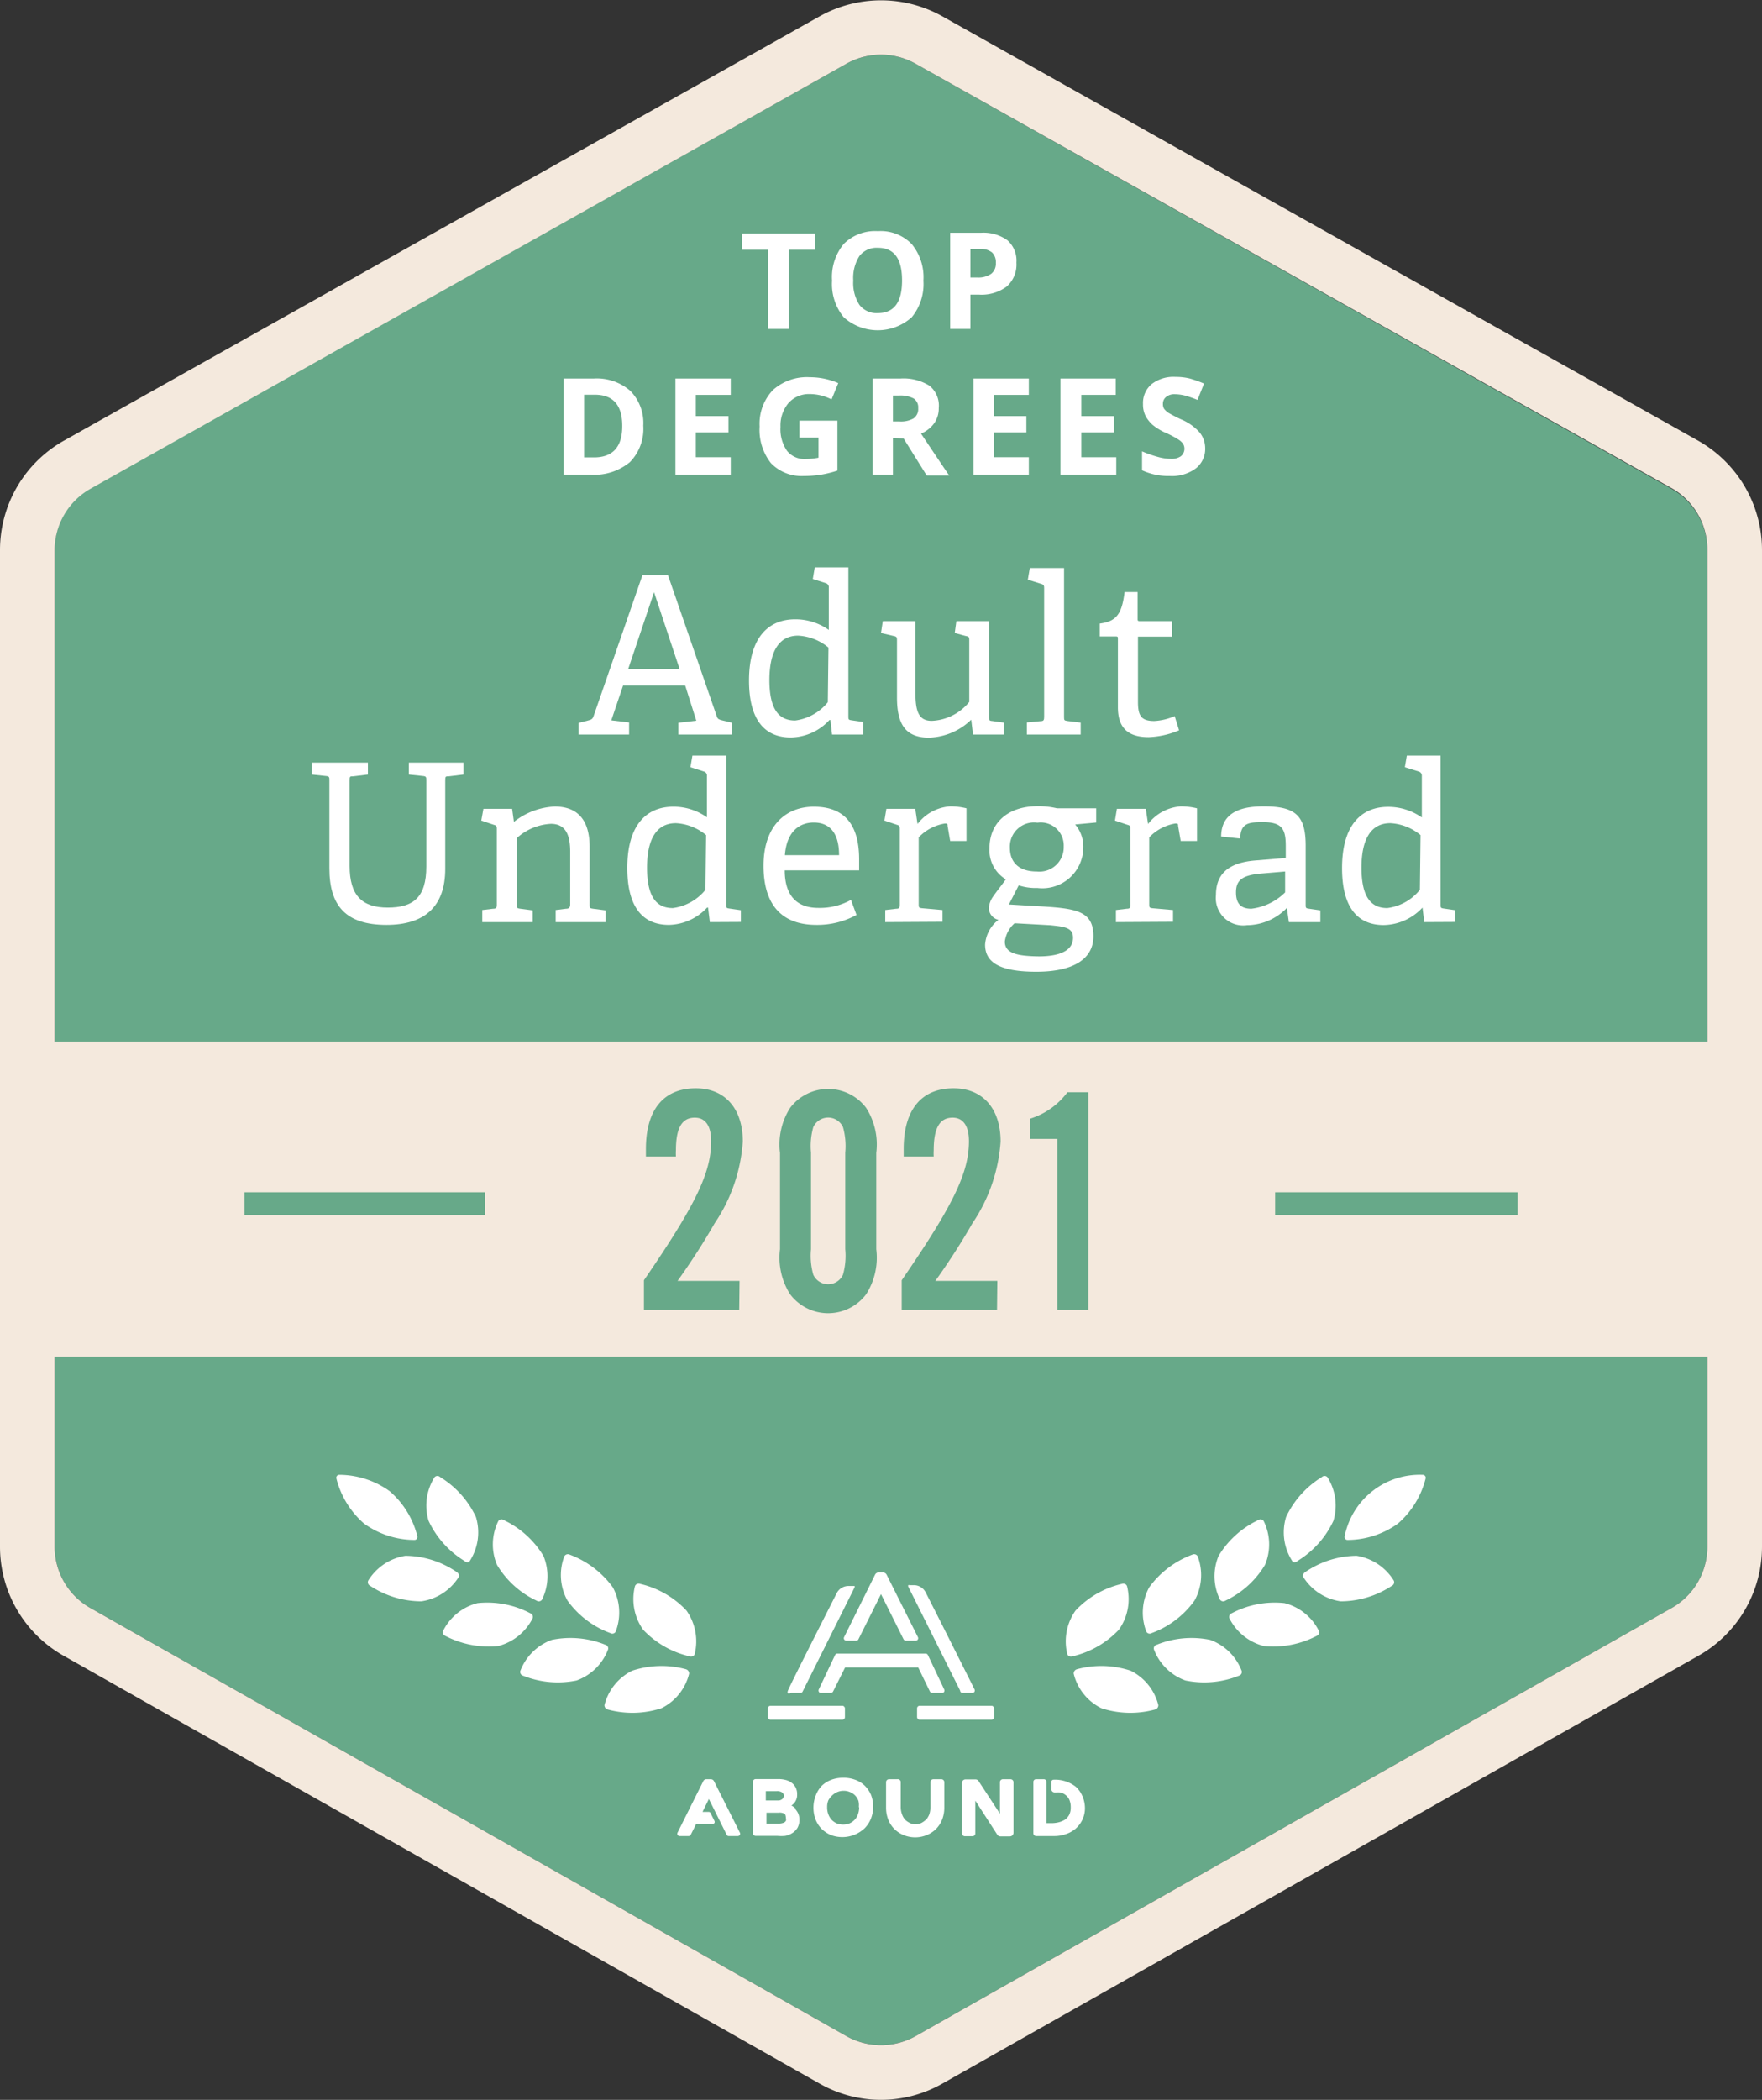
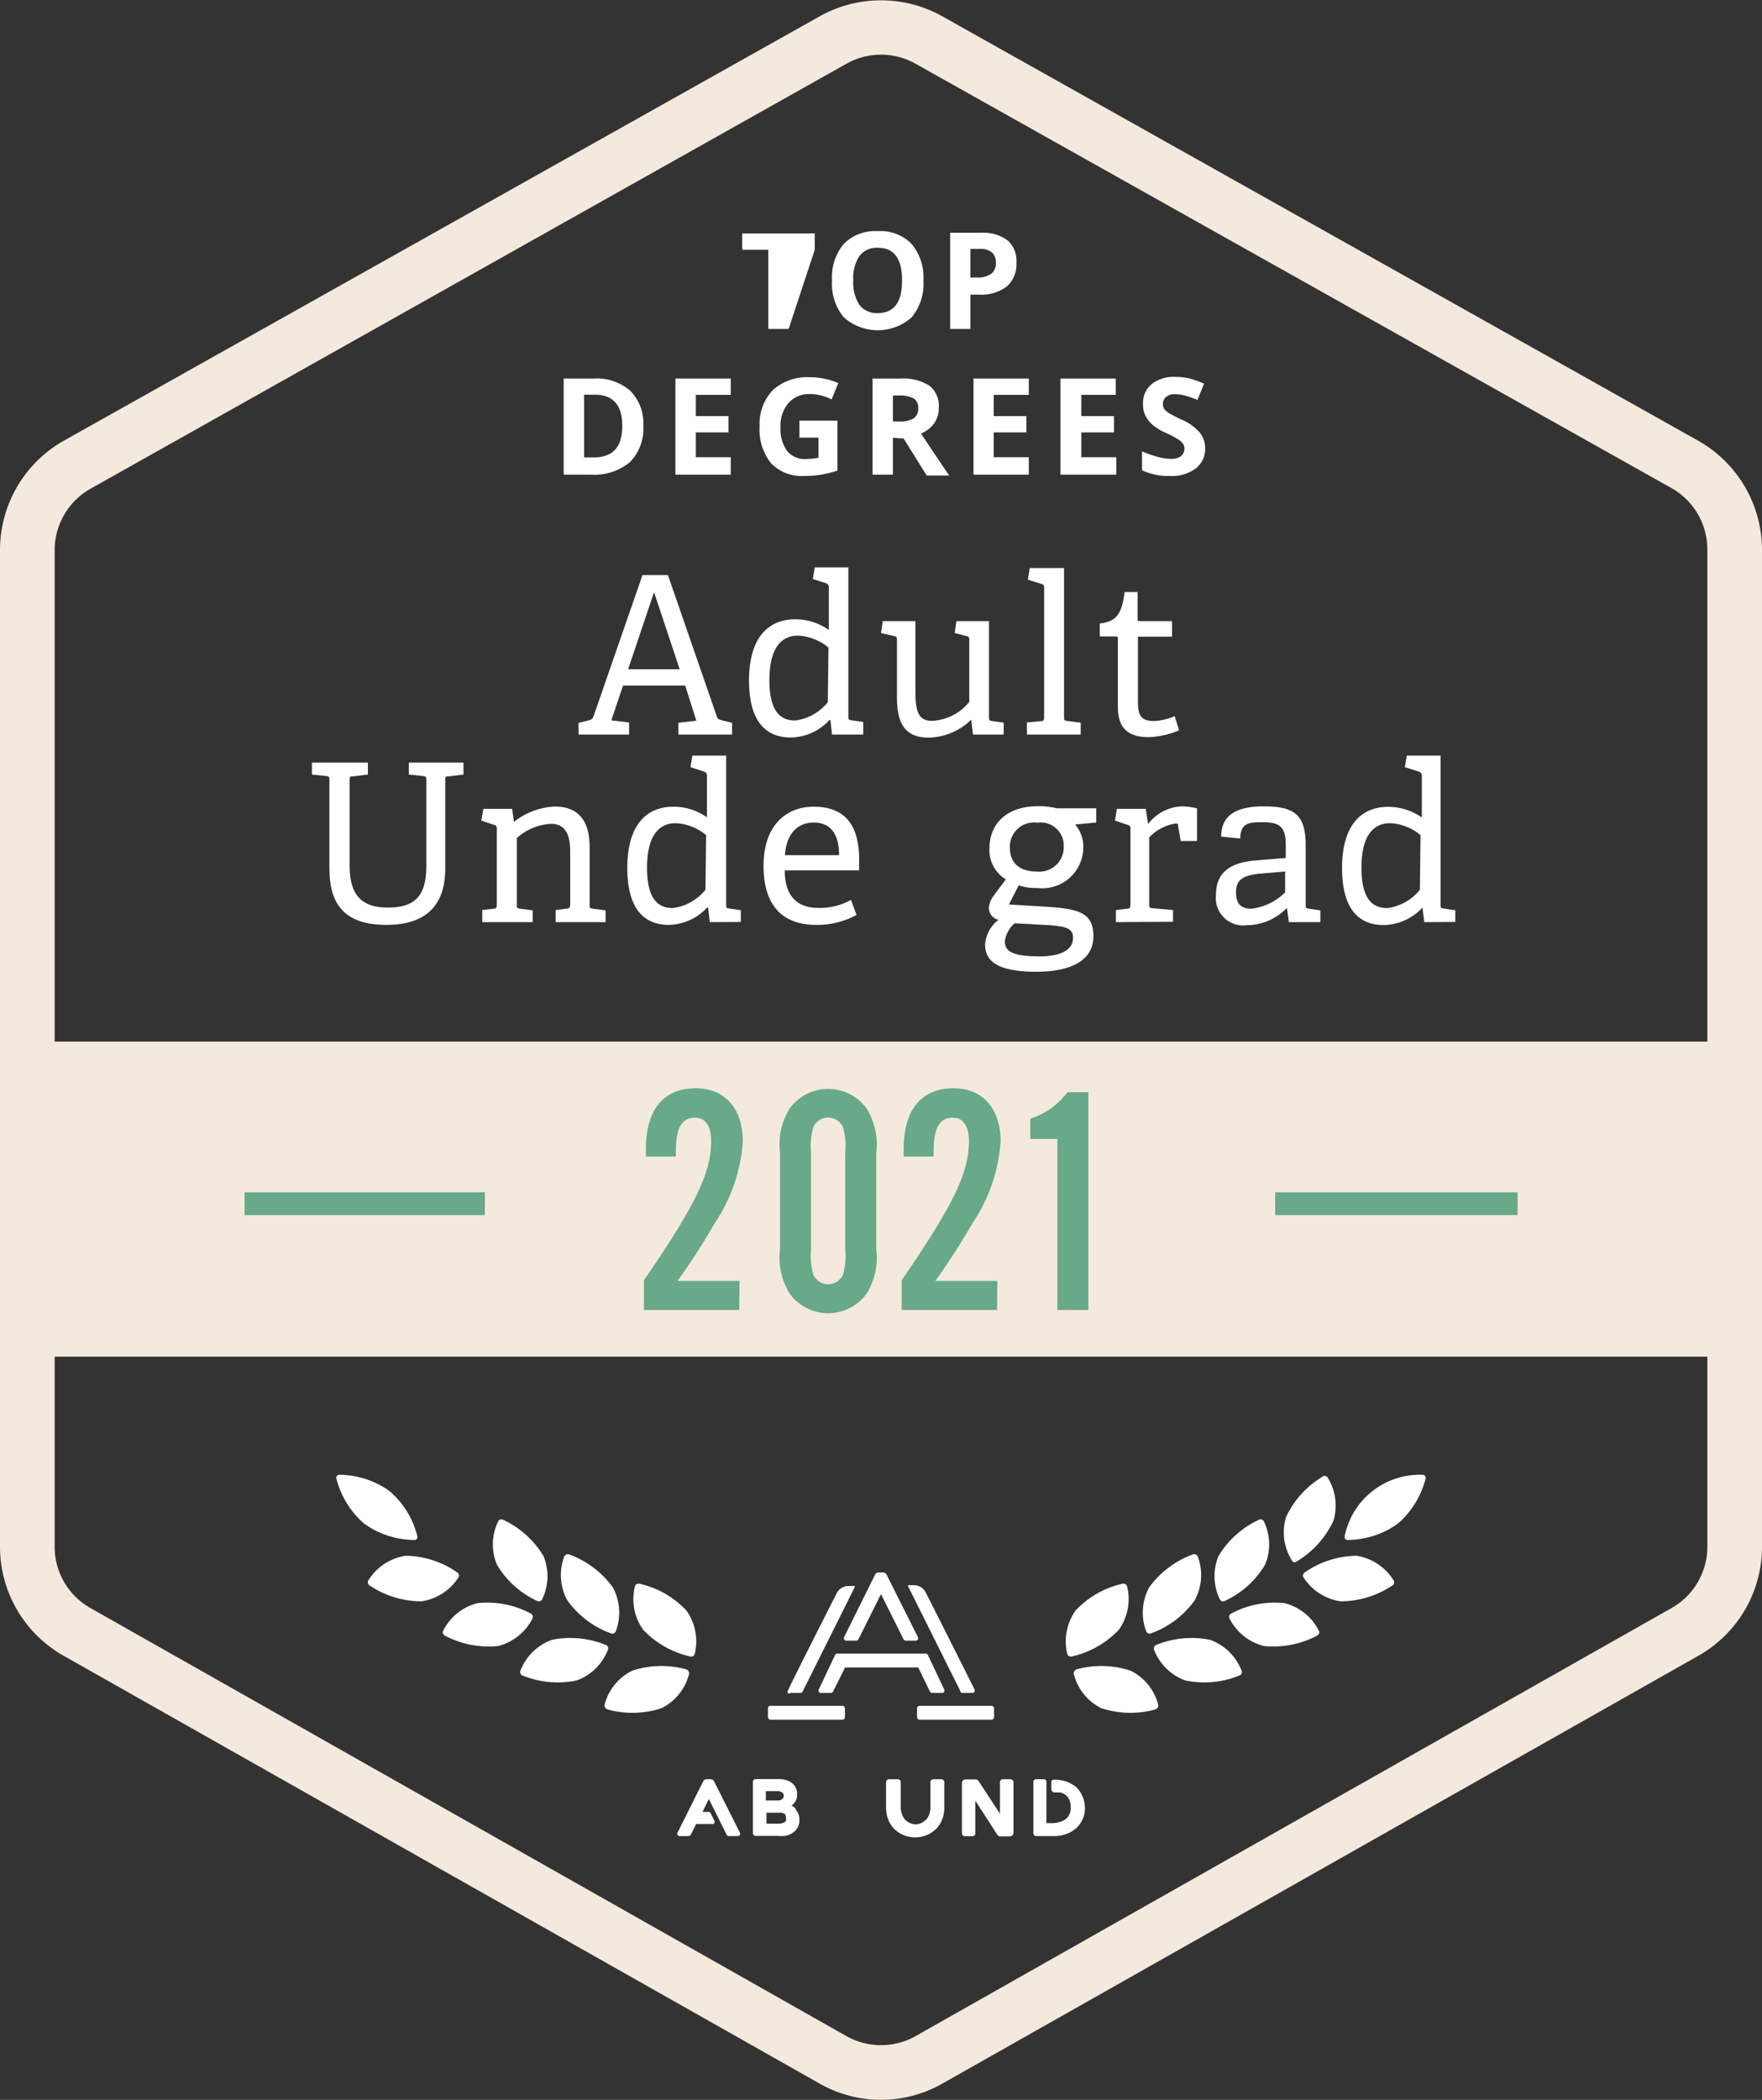
<svg xmlns="http://www.w3.org/2000/svg" viewBox="0 0 108 128.64">
  <rect x="0" y="0" width="108" height="128.64" fill="#333333" stroke="none" />
  <defs>
    <style>.cls-1{fill:#67a989;}.cls-2{fill:#f4e9dd;}.cls-3{fill:#fff;}</style>
  </defs>
  <title>2021-fc</title>
  <g id="Layer_2" data-name="Layer 2">
    <g id="Layer_1-2" data-name="Layer 1">
-       <path class="cls-1" d="M104.65,94.76V33.7a4.32,4.32,0,0,0-2.2-3.76L56.11,3.9a4.34,4.34,0,0,0-4.22,0l-46.34,26a4.32,4.32,0,0,0-2.2,3.76V94.76a4.31,4.31,0,0,0,2.19,3.75l46.33,26.22a4.36,4.36,0,0,0,4.26,0l46.33-26.22A4.31,4.31,0,0,0,104.65,94.76Z" />
      <path class="cls-2" d="M104.09,27,57.76,1a7.7,7.7,0,0,0-7.52,0L3.91,27A7.69,7.69,0,0,0,0,33.7V94.76a7.67,7.67,0,0,0,3.89,6.67l46.34,26.21a7.61,7.61,0,0,0,7.54,0l46.34-26.21A7.67,7.67,0,0,0,108,94.76V33.7A7.69,7.69,0,0,0,104.09,27ZM51.89,3.9a4.32,4.32,0,0,1,4.22,0l46.34,26a4.32,4.32,0,0,1,2.2,3.76V63.81H3.35V33.7a4.32,4.32,0,0,1,2.2-3.76Zm50.57,94.61L56.13,124.73a4.33,4.33,0,0,1-4.26,0L5.54,98.51a4.31,4.31,0,0,1-2.19-3.75V83.11h101.3V94.76A4.31,4.31,0,0,1,102.46,98.51Z" />
-       <path class="cls-3" d="M26.64,90.49a.24.24,0,0,1,.34,0,5.73,5.73,0,0,1,2.19,2.44,3.23,3.23,0,0,1-.37,2.69c-.06.11-.21.12-.34,0a5.71,5.71,0,0,1-2.19-2.45A3.24,3.24,0,0,1,26.64,90.49Z" />
      <path class="cls-3" d="M20.62,90.58a.18.18,0,0,1,.18-.23,5.32,5.32,0,0,1,3.08,1,5.32,5.32,0,0,1,1.7,2.76.18.18,0,0,1-.18.23,5.32,5.32,0,0,1-3.08-1A5.39,5.39,0,0,1,20.62,90.58Z" />
      <path class="cls-3" d="M34.59,95.34a.25.25,0,0,1,.33-.1,5.74,5.74,0,0,1,2.64,2,3.25,3.25,0,0,1,.18,2.71.23.23,0,0,1-.32.1,5.62,5.62,0,0,1-2.64-2A3.22,3.22,0,0,1,34.59,95.34Z" />
      <path class="cls-3" d="M31.89,102.37a.24.24,0,0,0,.18.29,5.71,5.71,0,0,0,3.27.29,3.24,3.24,0,0,0,1.93-1.9.23.23,0,0,0-.17-.29,5.7,5.7,0,0,0-3.27-.3A3.24,3.24,0,0,0,31.89,102.37Z" />
      <path class="cls-3" d="M38.92,97.17a.24.24,0,0,1,.31-.14,5.63,5.63,0,0,1,2.85,1.64,3.28,3.28,0,0,1,.5,2.67.24.24,0,0,1-.31.13,5.68,5.68,0,0,1-2.85-1.63A3.24,3.24,0,0,1,38.92,97.17Z" />
      <path class="cls-3" d="M37.05,104.46c0,.11.06.23.21.27a5.75,5.75,0,0,0,3.28-.08,3.21,3.21,0,0,0,1.7-2.12c0-.11-.06-.23-.2-.27a5.72,5.72,0,0,0-3.29.09A3.23,3.23,0,0,0,37.05,104.46Z" />
      <path class="cls-3" d="M30.54,93.19a.23.23,0,0,1,.33-.07,5.67,5.67,0,0,1,2.44,2.2A3.24,3.24,0,0,1,33.22,98a.24.24,0,0,1-.33.06,5.59,5.59,0,0,1-2.43-2.2A3.22,3.22,0,0,1,30.54,93.19Z" />
      <path class="cls-3" d="M27.16,99.91c-.06.11,0,.24.14.31a5.78,5.78,0,0,0,3.23.62,3.27,3.27,0,0,0,2.12-1.71.24.24,0,0,0-.15-.3,5.67,5.67,0,0,0-3.23-.62A3.24,3.24,0,0,0,27.16,99.91Z" />
      <path class="cls-3" d="M22.57,96.83a.24.24,0,0,0,.12.32,5.7,5.7,0,0,0,3.14.95,3.25,3.25,0,0,0,2.28-1.48c.07-.09,0-.24-.11-.31a5.65,5.65,0,0,0-3.15-1A3.28,3.28,0,0,0,22.57,96.83Z" />
      <path class="cls-3" d="M81.36,90.49a.24.24,0,0,0-.34,0,5.73,5.73,0,0,0-2.19,2.44,3.23,3.23,0,0,0,.37,2.69c.06.11.21.12.34,0a5.71,5.71,0,0,0,2.19-2.45A3.24,3.24,0,0,0,81.36,90.49Z" />
      <path class="cls-3" d="M87.38,90.58a.18.18,0,0,0-.18-.23,4.69,4.69,0,0,0-4.78,3.76.18.18,0,0,0,.18.23,5.32,5.32,0,0,0,3.08-1A5.39,5.39,0,0,0,87.38,90.58Z" />
      <path class="cls-3" d="M73.41,95.34a.25.25,0,0,0-.33-.1,5.74,5.74,0,0,0-2.64,2,3.25,3.25,0,0,0-.18,2.71.23.23,0,0,0,.32.1,5.62,5.62,0,0,0,2.64-2A3.22,3.22,0,0,0,73.41,95.34Z" />
      <path class="cls-3" d="M76.11,102.37a.24.24,0,0,1-.18.29,5.71,5.71,0,0,1-3.27.29,3.24,3.24,0,0,1-1.93-1.9.23.23,0,0,1,.17-.29,5.7,5.7,0,0,1,3.27-.3A3.24,3.24,0,0,1,76.11,102.37Z" />
      <path class="cls-3" d="M69.08,97.17a.24.24,0,0,0-.31-.14,5.63,5.63,0,0,0-2.85,1.64,3.28,3.28,0,0,0-.5,2.67.24.24,0,0,0,.31.13,5.68,5.68,0,0,0,2.85-1.63A3.24,3.24,0,0,0,69.08,97.17Z" />
      <path class="cls-3" d="M71,104.46c0,.11-.06.23-.21.27a5.75,5.75,0,0,1-3.28-.08,3.21,3.21,0,0,1-1.7-2.12c0-.11.06-.23.2-.27a5.72,5.72,0,0,1,3.29.09A3.23,3.23,0,0,1,71,104.46Z" />
      <path class="cls-3" d="M77.46,93.19a.23.23,0,0,0-.33-.07,5.67,5.67,0,0,0-2.44,2.2A3.24,3.24,0,0,0,74.78,98a.24.24,0,0,0,.33.06,5.59,5.59,0,0,0,2.43-2.2A3.22,3.22,0,0,0,77.46,93.19Z" />
      <path class="cls-3" d="M80.84,99.91c.06.11,0,.24-.14.31a5.78,5.78,0,0,1-3.23.62,3.27,3.27,0,0,1-2.12-1.71.24.24,0,0,1,.15-.3,5.67,5.67,0,0,1,3.23-.62A3.24,3.24,0,0,1,80.84,99.91Z" />
      <path class="cls-3" d="M85.43,96.83a.24.24,0,0,1-.12.32,5.7,5.7,0,0,1-3.14.95,3.25,3.25,0,0,1-2.28-1.48c-.07-.09,0-.24.11-.31a5.65,5.65,0,0,1,3.15-1A3.28,3.28,0,0,1,85.43,96.83Z" />
      <rect class="cls-3" x="47.07" y="104.5" width="4.72" height="0.85" rx="0.15" />
      <path class="cls-3" d="M48.46,103.71h.6a.14.14,0,0,0,.14-.09l3.18-6.37a.14.14,0,0,0,0-.09s-.05,0-.08,0H52a.81.81,0,0,0-.71.43c-.7,1.38-3,5.91-3,6a.17.17,0,0,0,0,.14A.15.15,0,0,0,48.46,103.71Z" />
      <path class="cls-3" d="M59,103.71h.6a.15.15,0,0,0,.13-.07.16.16,0,0,0,0-.15s-2.29-4.57-3-5.95a.81.81,0,0,0-.71-.43h-.27a.1.1,0,0,0-.08,0,.14.14,0,0,0,0,.09l3.18,6.37A.14.14,0,0,0,59,103.71Z" />
      <rect class="cls-3" x="56.21" y="104.5" width="4.72" height="0.85" rx="0.15" />
      <path class="cls-3" d="M51.74,100.43a.16.16,0,0,0,.13.08h.61a.15.15,0,0,0,.14-.09L54,97.66l1.38,2.76a.17.17,0,0,0,.13.09h.62a.15.15,0,0,0,.13-.22l-1.92-3.83a.26.26,0,0,0-.22-.13h-.26a.25.25,0,0,0-.22.13l-1.9,3.83A.14.14,0,0,0,51.74,100.43Z" />
      <path class="cls-3" d="M57,103.63a.16.16,0,0,0,.14.08h.61a.12.12,0,0,0,.12-.07.16.16,0,0,0,0-.15l-1-2.11a.16.16,0,0,0-.14-.08H51.33a.16.16,0,0,0-.14.08l-1,2.11a.16.16,0,0,0,0,.15.12.12,0,0,0,.12.07h.61a.16.16,0,0,0,.14-.08l.74-1.48h4.48Z" />
      <path class="cls-3" d="M48.77,110.81a.86.86,0,0,0-.26-.2h0a.77.77,0,0,0,.35-.68.87.87,0,0,0-.1-.44.81.81,0,0,0-.26-.29,1,1,0,0,0-.36-.16,1.74,1.74,0,0,0-.39-.05H46.31a.17.17,0,0,0-.16.17v3.14a.17.17,0,0,0,.16.17h1.34a2.61,2.61,0,0,0,.48,0,1.25,1.25,0,0,0,.43-.17,1,1,0,0,0,.32-.32,1,1,0,0,0,.12-.51.91.91,0,0,0-.23-.61Zm-.6.57a.27.27,0,0,1,0,.17.32.32,0,0,1-.12.11,1,1,0,0,1-.34.06h-.73v-.67h.75a.59.59,0,0,1,.38.08S48.17,111.21,48.17,111.38Zm-.23-1.16a.38.38,0,0,1-.28.08h-.72v-.57h.67a.53.53,0,0,1,.33.08.23.23,0,0,1,.1.21A.25.25,0,0,1,47.94,110.22Z" />
-       <path class="cls-3" d="M53,109.39h0a1.62,1.62,0,0,0-.59-.36,2,2,0,0,0-.71-.12,2.06,2.06,0,0,0-.76.13,1.69,1.69,0,0,0-.58.37A1.77,1.77,0,0,0,50,110a2,2,0,0,0-.14.75,2,2,0,0,0,.14.74,1.73,1.73,0,0,0,.38.57,1.85,1.85,0,0,0,.58.37A2,2,0,0,0,53,112a1.77,1.77,0,0,0,.38-.58,2,2,0,0,0,0-1.48A1.81,1.81,0,0,0,53,109.39Zm-.34,1.32a1.21,1.21,0,0,1-.07.43.9.9,0,0,1-.2.34,1,1,0,0,1-.31.22,1.1,1.1,0,0,1-.8,0,1,1,0,0,1-.31-.22,1.05,1.05,0,0,1-.2-.34,1.18,1.18,0,0,1-.07-.43,1.07,1.07,0,0,1,.07-.41A1.12,1.12,0,0,1,51,110a1,1,0,0,1,.31-.21,1,1,0,0,1,.8,0,.85.85,0,0,1,.31.21.94.94,0,0,1,.2.33A1.1,1.1,0,0,1,52.64,110.71Z" />
      <path class="cls-3" d="M57.69,109h-.48a.18.18,0,0,0-.18.19v1.53a1.49,1.49,0,0,1-.07.43,1.27,1.27,0,0,1-.2.34l.06,0h0l-.08,0,0,0a1.2,1.2,0,0,1-.27.19.82.82,0,0,1-.35.08.75.75,0,0,1-.35-.08,1.07,1.07,0,0,1-.28-.19s0,0,0,0h0a.9.9,0,0,1-.2-.34,1.22,1.22,0,0,1-.08-.43v-1.53A.18.18,0,0,0,55,109H54.5a.18.18,0,0,0-.19.19v1.56a2,2,0,0,0,.14.74,1.73,1.73,0,0,0,.38.57,1.75,1.75,0,0,0,.58.37,1.87,1.87,0,0,0,1.37,0,1.75,1.75,0,0,0,.58-.37,1.73,1.73,0,0,0,.38-.57,2,2,0,0,0,.14-.74v-1.56A.18.18,0,0,0,57.69,109Z" />
      <path class="cls-3" d="M61.94,109h-.48a.18.18,0,0,0-.17.17v1.94l-1.31-2a.23.23,0,0,0-.19-.1h-.61a.22.22,0,0,0-.22.22v3.08a.18.18,0,0,0,.17.18h.48a.17.17,0,0,0,.17-.18v-2l1.35,2.09a.22.22,0,0,0,.18.1h.59a.22.22,0,0,0,.22-.22v-3.09A.18.18,0,0,0,61.94,109Z" />
      <path class="cls-3" d="M66.33,110a1.67,1.67,0,0,0-.39-.54,2.06,2.06,0,0,0-1.36-.43.14.14,0,0,0-.14.14v.44a.21.21,0,0,0,.19.2h.06a2.72,2.72,0,0,1,.3,0,.78.78,0,0,1,.34.17.72.72,0,0,1,.22.29,1.17,1.17,0,0,1,.08.45,1,1,0,0,1-.09.45.85.85,0,0,1-.24.29,1.33,1.33,0,0,1-.38.17,1.84,1.84,0,0,1-.47.06h-.31v-2.55A.16.16,0,0,0,64,109h-.5a.16.16,0,0,0-.16.16v3.15a.17.17,0,0,0,.16.17h1.17a2,2,0,0,0,.63-.11,1.75,1.75,0,0,0,.59-.31,1.7,1.7,0,0,0,.44-.55,1.65,1.65,0,0,0,.17-.77A1.86,1.86,0,0,0,66.33,110Z" />
      <path class="cls-3" d="M43.57,109H43.3a.21.21,0,0,0-.2.13l-1.57,3.14a.14.14,0,0,0,0,.14.15.15,0,0,0,.12.07h.56a.14.14,0,0,0,.13-.08l.33-.66h1a.14.14,0,0,0,.12-.06.15.15,0,0,0,0-.13l-.23-.46a.13.13,0,0,0-.13-.09h-.37l.39-.79,1.09,2.19a.13.13,0,0,0,.13.08h.56a.15.15,0,0,0,.12-.07.14.14,0,0,0,0-.14l-1.58-3.14A.22.22,0,0,0,43.57,109Z" />
      <path class="cls-1" d="M45.31,80.25H39.47V78.43c3.16-4.6,4.12-6.58,4.12-8.52,0-.94-.36-1.44-1-1.44-.8,0-1.16.64-1.16,2a3.33,3.33,0,0,0,0,.38H39.59c0-.2,0-.4,0-.46,0-2.4,1.08-3.72,3.06-3.72,1.78,0,2.88,1.24,2.88,3.26a10.14,10.14,0,0,1-1.72,5,41.51,41.51,0,0,1-2.28,3.54h3.8Z" />
      <path class="cls-1" d="M53.71,76.53a4.17,4.17,0,0,1-.62,2.76,2.92,2.92,0,0,1-4.66,0,4.17,4.17,0,0,1-.62-2.76v-5.9a4.17,4.17,0,0,1,.62-2.76,2.92,2.92,0,0,1,4.66,0,4.17,4.17,0,0,1,.62,2.76Zm-4,0a4.25,4.25,0,0,0,.14,1.56,1,1,0,0,0,1.82,0,4.25,4.25,0,0,0,.14-1.56V70.61a4.25,4.25,0,0,0-.14-1.56,1,1,0,0,0-1.82,0,4.25,4.25,0,0,0-.14,1.56Z" />
      <path class="cls-1" d="M61.11,80.25H55.27V78.43c3.16-4.6,4.12-6.58,4.12-8.52,0-.94-.36-1.44-1-1.44-.8,0-1.16.64-1.16,2a3.33,3.33,0,0,0,0,.38H55.39c0-.2,0-.4,0-.46,0-2.4,1.08-3.72,3.06-3.72,1.78,0,2.88,1.24,2.88,3.26a10.14,10.14,0,0,1-1.72,5,41.51,41.51,0,0,1-2.28,3.54h3.8Z" />
      <path class="cls-1" d="M66.71,80.25h-1.9V69.77H63.15V68.53a4.54,4.54,0,0,0,2.28-1.62h1.28Z" />
-       <path class="cls-3" d="M48.34,20.15H47.09V15.3h-1.6v-1h4.45v1h-1.6Z" />
+       <path class="cls-3" d="M48.34,20.15H47.09V15.3h-1.6v-1h4.45v1Z" />
      <path class="cls-3" d="M56.6,17.19a3.2,3.2,0,0,1-.72,2.25,3.13,3.13,0,0,1-4.16,0A3.2,3.2,0,0,1,51,17.19a3.18,3.18,0,0,1,.72-2.25,2.72,2.72,0,0,1,2.09-.78,2.65,2.65,0,0,1,2.07.79A3.19,3.19,0,0,1,56.6,17.19Zm-4.3,0a2.46,2.46,0,0,0,.38,1.49,1.32,1.32,0,0,0,1.12.5c1,0,1.49-.66,1.49-2s-.49-2-1.48-2a1.33,1.33,0,0,0-1.13.5A2.5,2.5,0,0,0,52.3,17.19Z" />
      <path class="cls-3" d="M62.3,16.09a1.8,1.8,0,0,1-.59,1.46,2.58,2.58,0,0,1-1.69.5h-.54v2.1H58.24V14.26h1.88a2.51,2.51,0,0,1,1.63.46A1.66,1.66,0,0,1,62.3,16.09ZM59.48,17h.42a1.38,1.38,0,0,0,.86-.23.79.79,0,0,0,.28-.66.82.82,0,0,0-.24-.65,1.12,1.12,0,0,0-.75-.21h-.57Z" />
      <path class="cls-3" d="M39.43,26.08a2.91,2.91,0,0,1-.82,2.23,3.42,3.42,0,0,1-2.39.77H34.55V23.19H36.4a3.12,3.12,0,0,1,2.24.76A2.81,2.81,0,0,1,39.43,26.08Zm-1.29,0c0-1.26-.56-1.9-1.68-1.9H35.8v3.84h.53C37.54,28.05,38.14,27.4,38.14,26.11Z" />
      <path class="cls-3" d="M44.79,29.08H41.4V23.19h3.39v1H42.65v1.3h2v1h-2v1.52h2.14Z" />
      <path class="cls-3" d="M49,25.77h2.33v3.06a6.9,6.9,0,0,1-1.07.26,6.81,6.81,0,0,1-1,.07,2.61,2.61,0,0,1-2-.78,3.28,3.28,0,0,1-.7-2.25,3,3,0,0,1,.81-2.23,3.12,3.12,0,0,1,2.27-.79,4.37,4.37,0,0,1,1.74.36l-.41,1a2.92,2.92,0,0,0-1.34-.33,1.68,1.68,0,0,0-1.3.55,2.13,2.13,0,0,0-.49,1.46,2.32,2.32,0,0,0,.4,1.47,1.37,1.37,0,0,0,1.14.5,4.32,4.32,0,0,0,.79-.08V26.81H49Z" />
      <path class="cls-3" d="M54.73,26.82v2.26H53.48V23.19h1.71a3,3,0,0,1,1.78.44A1.56,1.56,0,0,1,57.54,25a1.57,1.57,0,0,1-.28.93,1.85,1.85,0,0,1-.81.63c.89,1.33,1.46,2.18,1.73,2.57H56.8l-1.41-2.26Zm0-1h.4a1.56,1.56,0,0,0,.87-.19.7.7,0,0,0,.28-.62.65.65,0,0,0-.28-.6,1.76,1.76,0,0,0-.9-.18h-.37Z" />
      <path class="cls-3" d="M63.06,29.08H59.67V23.19h3.39v1H60.91v1.3h2v1h-2v1.52h2.15Z" />
      <path class="cls-3" d="M68.42,29.08H65V23.19h3.39v1H66.28v1.3h2v1h-2v1.52h2.14Z" />
      <path class="cls-3" d="M73.87,27.44a1.51,1.51,0,0,1-.58,1.26,2.45,2.45,0,0,1-1.59.46A3.83,3.83,0,0,1,70,28.81V27.65A7.26,7.26,0,0,0,71,28a3.09,3.09,0,0,0,.75.11,1,1,0,0,0,.63-.16.59.59,0,0,0,.13-.77,1.07,1.07,0,0,0-.29-.26,5.61,5.61,0,0,0-.76-.4,3.49,3.49,0,0,1-.81-.49,2,2,0,0,1-.43-.54,1.54,1.54,0,0,1-.16-.73,1.51,1.51,0,0,1,.53-1.23,2.18,2.18,0,0,1,1.46-.44,3.6,3.6,0,0,1,.88.1,7,7,0,0,1,.87.31l-.4,1a6.15,6.15,0,0,0-.78-.27,2.62,2.62,0,0,0-.61-.08.79.79,0,0,0-.54.17.53.53,0,0,0-.19.43.54.54,0,0,0,.07.29,1.16,1.16,0,0,0,.25.24,8.87,8.87,0,0,0,.79.41,3.12,3.12,0,0,1,1.13.79A1.52,1.52,0,0,1,73.87,27.44Z" />
      <rect class="cls-1" x="14.99" y="73.04" width="14.73" height="1.4" />
      <rect class="cls-1" x="78.16" y="73.04" width="14.86" height="1.4" />
      <path class="cls-3" d="M41.58,45v-.72l1.1-.13L42,42H38.19l-.72,2.13,1.09.13V45h-3.1v-.71l.58-.15c.21-.05.28-.09.34-.26l3-8.65h1.56l3,8.67c.05.16.16.19.32.23l.61.15V45Zm-1.49-8.72L38.5,41h3.16Z" />
      <path class="cls-3" d="M51,45l-.1-.89h-.06a3.28,3.28,0,0,1-2.37,1.07c-1.54,0-2.56-1-2.56-3.49,0-2.66,1.21-3.75,2.83-3.75a3.53,3.53,0,0,1,2.06.65V36a.25.25,0,0,0-.17-.27l-.81-.26.12-.71H52v9.1c0,.22,0,.24.22.27l.69.1V45Zm-.22-5.33a3.17,3.17,0,0,0-1.86-.73c-1.26,0-1.76,1.11-1.76,2.72,0,1.87.63,2.48,1.58,2.48a3.08,3.08,0,0,0,2-1.12Z" />
      <path class="cls-3" d="M59.64,45l-.11-.91,0,0a3.87,3.87,0,0,1-2.6,1.1c-1.49,0-1.95-.91-1.95-2.46V39.27c0-.22,0-.27-.21-.31L54,38.78l.11-.73h2v4.37c0,1.17.2,1.74,1,1.74A3.12,3.12,0,0,0,59.41,43V39.26c0-.22,0-.26-.22-.3l-.67-.18.1-.73h2v5.84c0,.2,0,.27.19.28l.71.1V45Z" />
      <path class="cls-3" d="M62.94,45v-.74l.84-.08c.19,0,.22-.07.22-.27V36.06c0-.15,0-.25-.18-.29L63,35.51l.12-.71h2.1v9.1c0,.22,0,.24.21.27l.81.1V45Z" />
      <path class="cls-3" d="M72.27,44.74a5.24,5.24,0,0,1-1.87.42c-1.3,0-1.88-.61-1.88-1.83V39.12c0-.08,0-.13-.11-.13h-1V38.2c1-.13,1.35-.55,1.52-1.93h.8v1.65c0,.08,0,.13.11.13h2V39H69.75v4c0,.85.2,1.17,1,1.17A3.55,3.55,0,0,0,72,43.87Z" />
      <path class="cls-3" d="M26.13,47.81c0-.2,0-.25-.21-.27l-.86-.09v-.73h3.35v.73l-.9.11c-.2,0-.22,0-.22.25v5.42c0,2.33-1.29,3.43-3.6,3.43-2.51,0-3.5-1.19-3.5-3.46V47.81c0-.2,0-.25-.22-.27l-.85-.09v-.73h3.43v.73l-.9.11c-.2,0-.22,0-.22.25v5.24c0,1.82.77,2.55,2.34,2.55s2.36-.63,2.36-2.51Z" />
      <path class="cls-3" d="M34.06,56.49v-.74l.64-.08c.18,0,.25-.08.25-.27V52.2c0-.88-.18-1.73-1.18-1.73a3.37,3.37,0,0,0-2.09.87V55.4c0,.22,0,.24.21.27l.76.1v.72H29.56v-.74l.67-.08c.19,0,.22-.07.22-.27V50.81c0-.15,0-.24-.18-.28l-.77-.26.13-.72h1.76l.11.8h0a4.35,4.35,0,0,1,2.5-.94c1.55,0,2.14,1,2.14,2.47V55.4c0,.22,0,.24.21.27l.77.1v.72Z" />
      <path class="cls-3" d="M43.51,56.49l-.11-.89h-.06A3.28,3.28,0,0,1,41,56.66c-1.54,0-2.55-1-2.55-3.49,0-2.66,1.2-3.75,2.82-3.75a3.53,3.53,0,0,1,2.06.65V47.54a.25.25,0,0,0-.17-.27L42.32,47l.12-.71h2.07v9.1c0,.22,0,.24.21.27l.69.1v.72Zm-.23-5.33a3.16,3.16,0,0,0-1.85-.73c-1.27,0-1.77,1.11-1.77,2.72,0,1.87.63,2.48,1.58,2.48a3.08,3.08,0,0,0,2-1.12Z" />
      <path class="cls-3" d="M52.5,56.05a5,5,0,0,1-2.46.61c-2.44,0-3.24-1.61-3.24-3.62,0-2.47,1.38-3.62,3.08-3.62s2.78.89,2.78,3.23c0,.17,0,.44,0,.67H48.1c0,1.37.59,2.3,2.06,2.3a3.92,3.92,0,0,0,2-.49Zm-1.07-3.66c0-1.54-.73-2-1.55-2s-1.66.49-1.77,2Z" />
-       <path class="cls-3" d="M54.26,56.49v-.74l.68-.08c.19,0,.21-.07.21-.27V50.81c0-.15,0-.24-.17-.28l-.77-.26.12-.72H56.1l.14.93,0,0a2.74,2.74,0,0,1,2-1.08,4.08,4.08,0,0,1,1,.12v2l-1,0-.16-.93c0-.11,0-.14-.16-.14a2.85,2.85,0,0,0-1.61.85v4.07c0,.21,0,.25.22.27l1.24.11v.72Z" />
      <path class="cls-3" d="M65.9,50.51a2.07,2.07,0,0,1,.5,1.41,2.51,2.51,0,0,1-2.81,2.48,3.39,3.39,0,0,1-1.15-.16l-.6,1.17,1.66.1c2.43.13,3.52.26,3.52,1.85,0,1.34-1.15,2.17-3.5,2.17s-3.14-.63-3.14-1.66a2.1,2.1,0,0,1,.82-1.52.75.75,0,0,1-.59-.73,1.42,1.42,0,0,1,.3-.75c.21-.31.49-.64.74-1a2.08,2.08,0,0,1-1-1.92c0-1.51,1.1-2.56,2.94-2.56a4.81,4.81,0,0,1,1.2.13h2.4v.87Zm-3.71,6.05a1.79,1.79,0,0,0-.6,1.12c0,.73.76.89,2.08.91.72,0,2.1-.11,2.1-1.14,0-.63-.53-.68-1.41-.77Zm1.4-6.16a1.48,1.48,0,0,0-1.69,1.54c0,.8.46,1.45,1.65,1.45a1.49,1.49,0,0,0,1.65-1.53A1.41,1.41,0,0,0,63.59,50.4Z" />
      <path class="cls-3" d="M68.4,56.49v-.74l.67-.08c.19,0,.22-.07.22-.27V50.81c0-.15,0-.24-.18-.28l-.77-.26.12-.72h1.77l.14.93,0,0a2.77,2.77,0,0,1,2-1.08,4.17,4.17,0,0,1,1,.12v2l-1,0-.16-.93c0-.11,0-.14-.17-.14a2.86,2.86,0,0,0-1.6.85v4.07c0,.21,0,.25.21.27l1.25.11v.72Z" />
      <path class="cls-3" d="M79,56.49l-.12-.87,0,0a3.45,3.45,0,0,1-2.45,1.06,1.68,1.68,0,0,1-1.9-1.85c0-1.35.84-2,2.46-2.12l1.82-.15v-.72c0-1-.19-1.47-1.36-1.47-.83,0-1.42,0-1.43,1l-1.17-.12c0-1.66,1.54-1.85,2.61-1.85,1.92,0,2.57.54,2.57,2.4V55.4c0,.22,0,.24.21.27l.69.1v.72Zm-.23-3.1-1.53.13c-1.16.11-1.48.45-1.48,1.15s.31,1,.94,1a3.53,3.53,0,0,0,2.07-1Z" />
      <path class="cls-3" d="M87.3,56.49l-.11-.89h0a3.32,3.32,0,0,1-2.38,1.07c-1.54,0-2.55-1-2.55-3.49,0-2.66,1.2-3.75,2.82-3.75a3.59,3.59,0,0,1,2.07.65V47.54a.26.26,0,0,0-.18-.27L86.11,47l.12-.71H88.3v9.1c0,.22,0,.24.21.27l.69.1v.72Zm-.23-5.33a3.16,3.16,0,0,0-1.85-.73c-1.27,0-1.77,1.11-1.77,2.72,0,1.87.63,2.48,1.58,2.48a3.05,3.05,0,0,0,2-1.12Z" />
    </g>
  </g>
</svg>